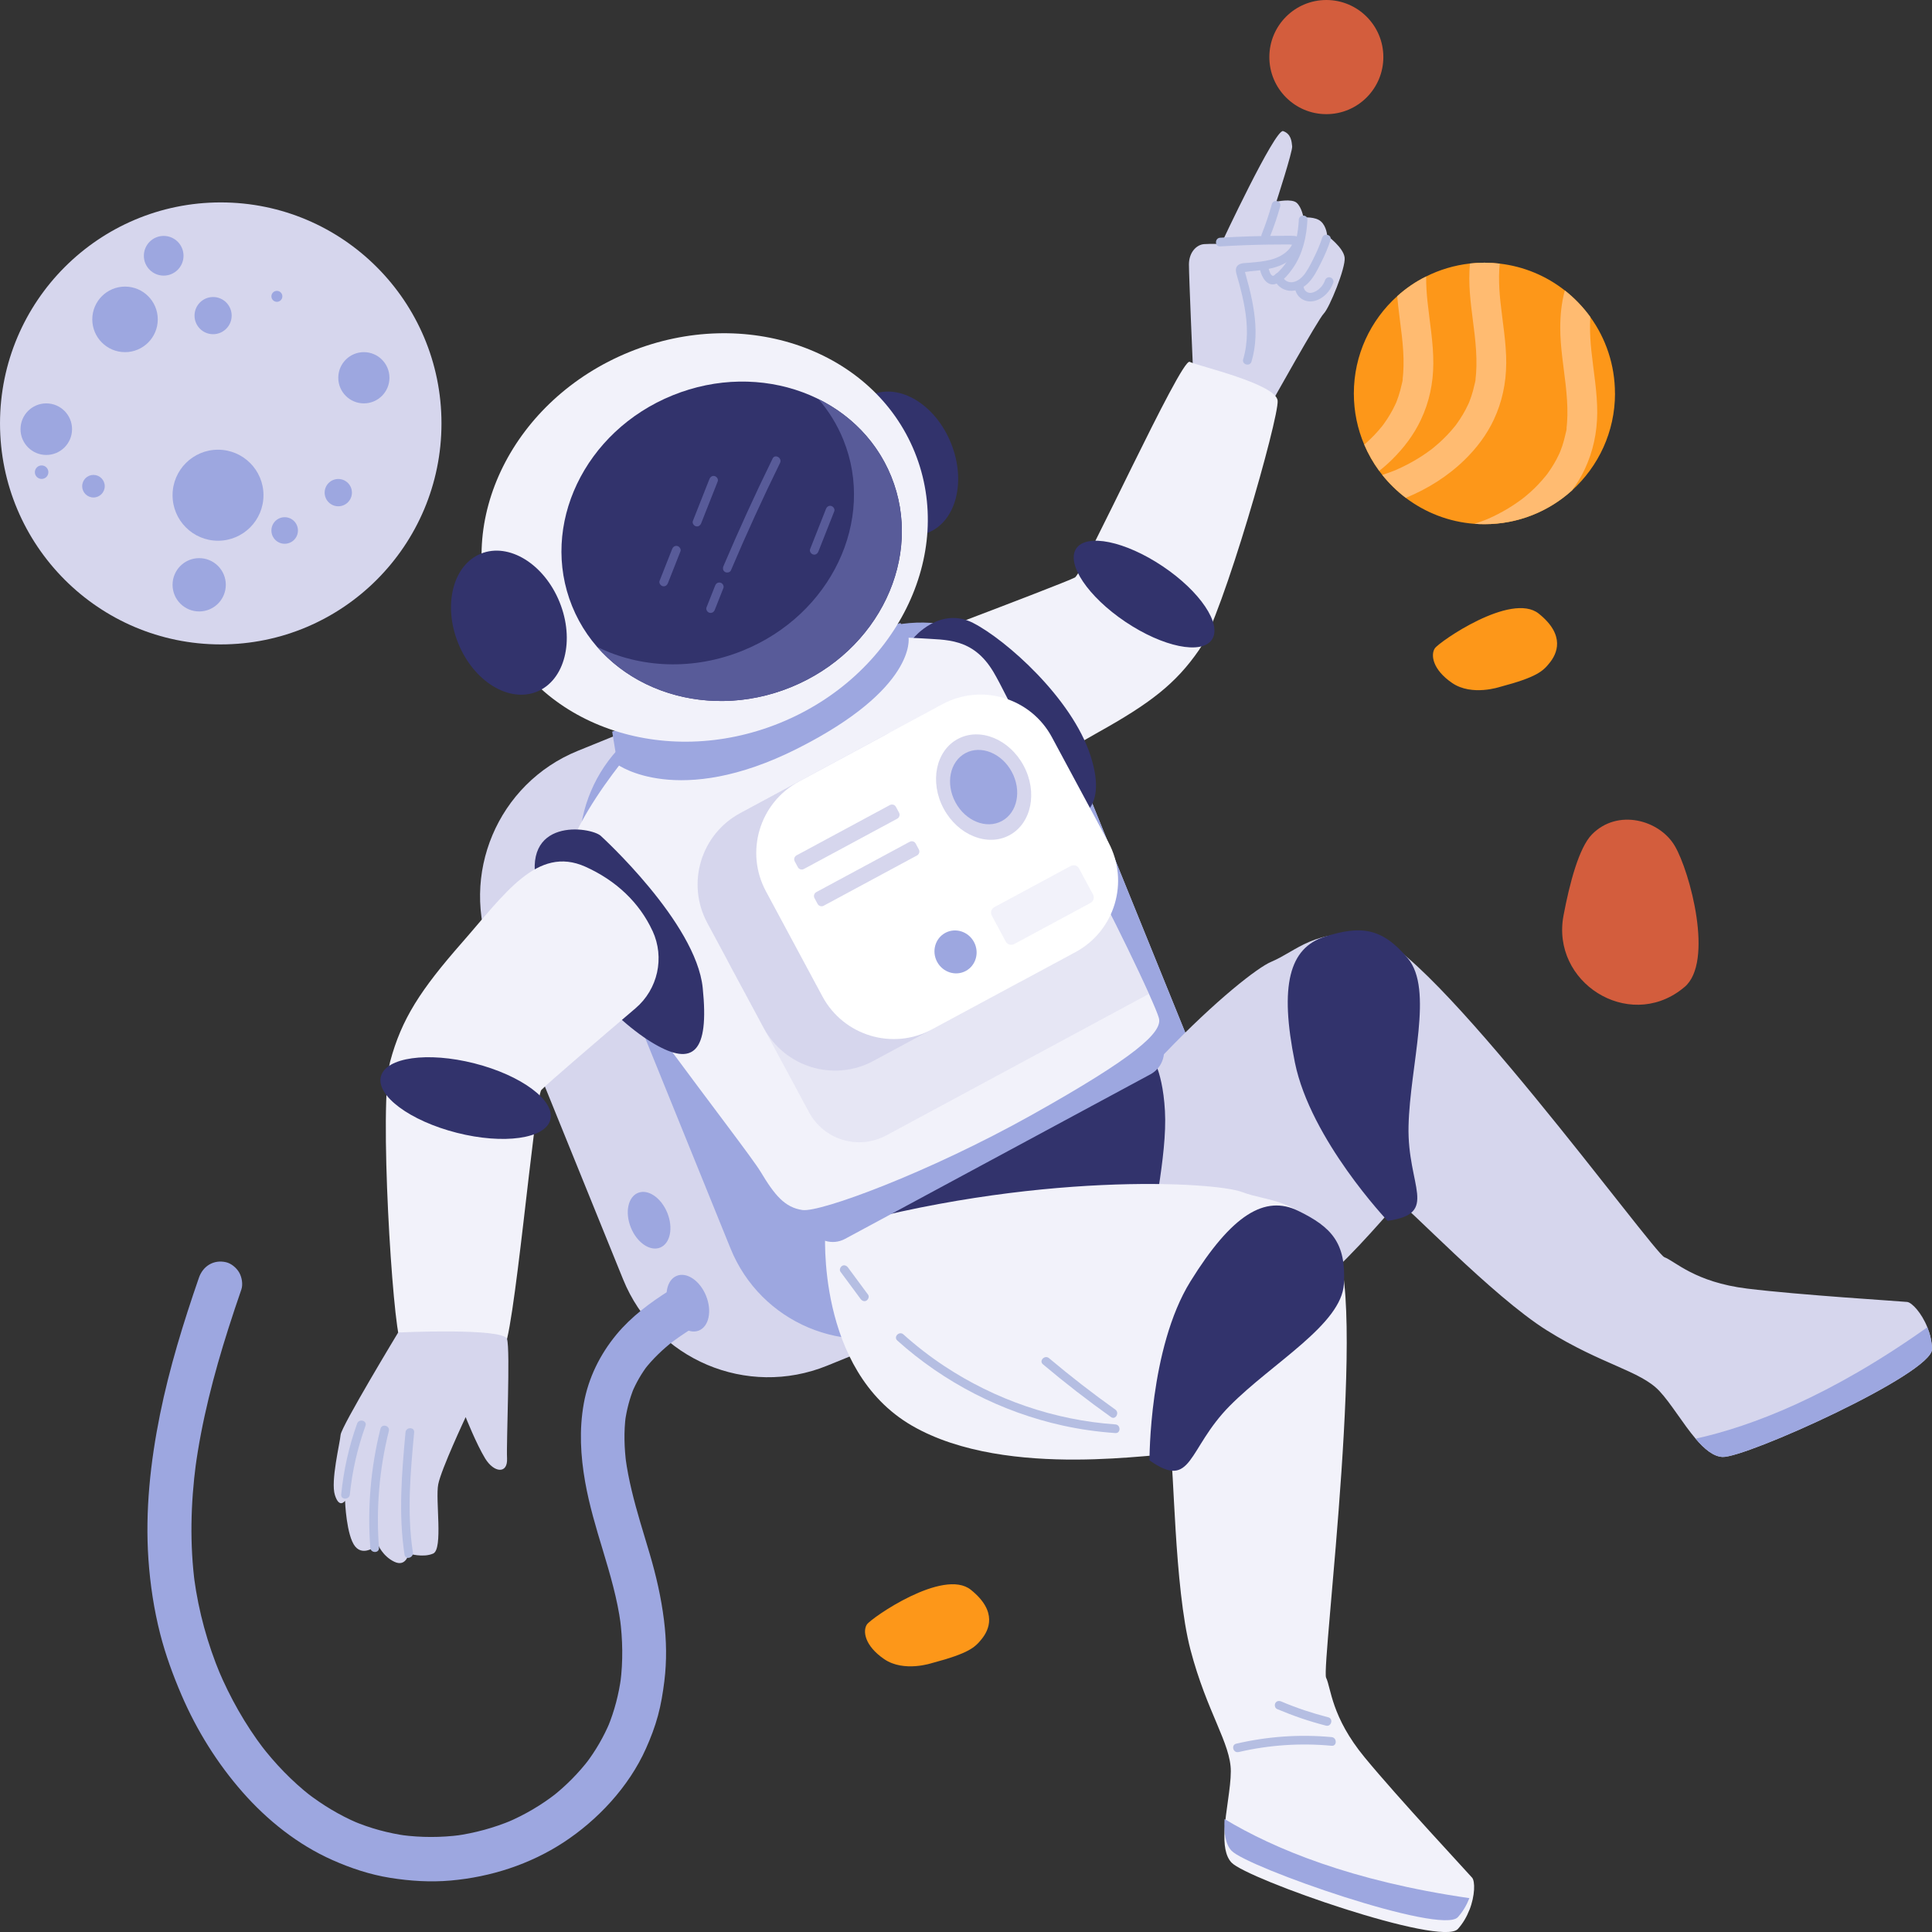
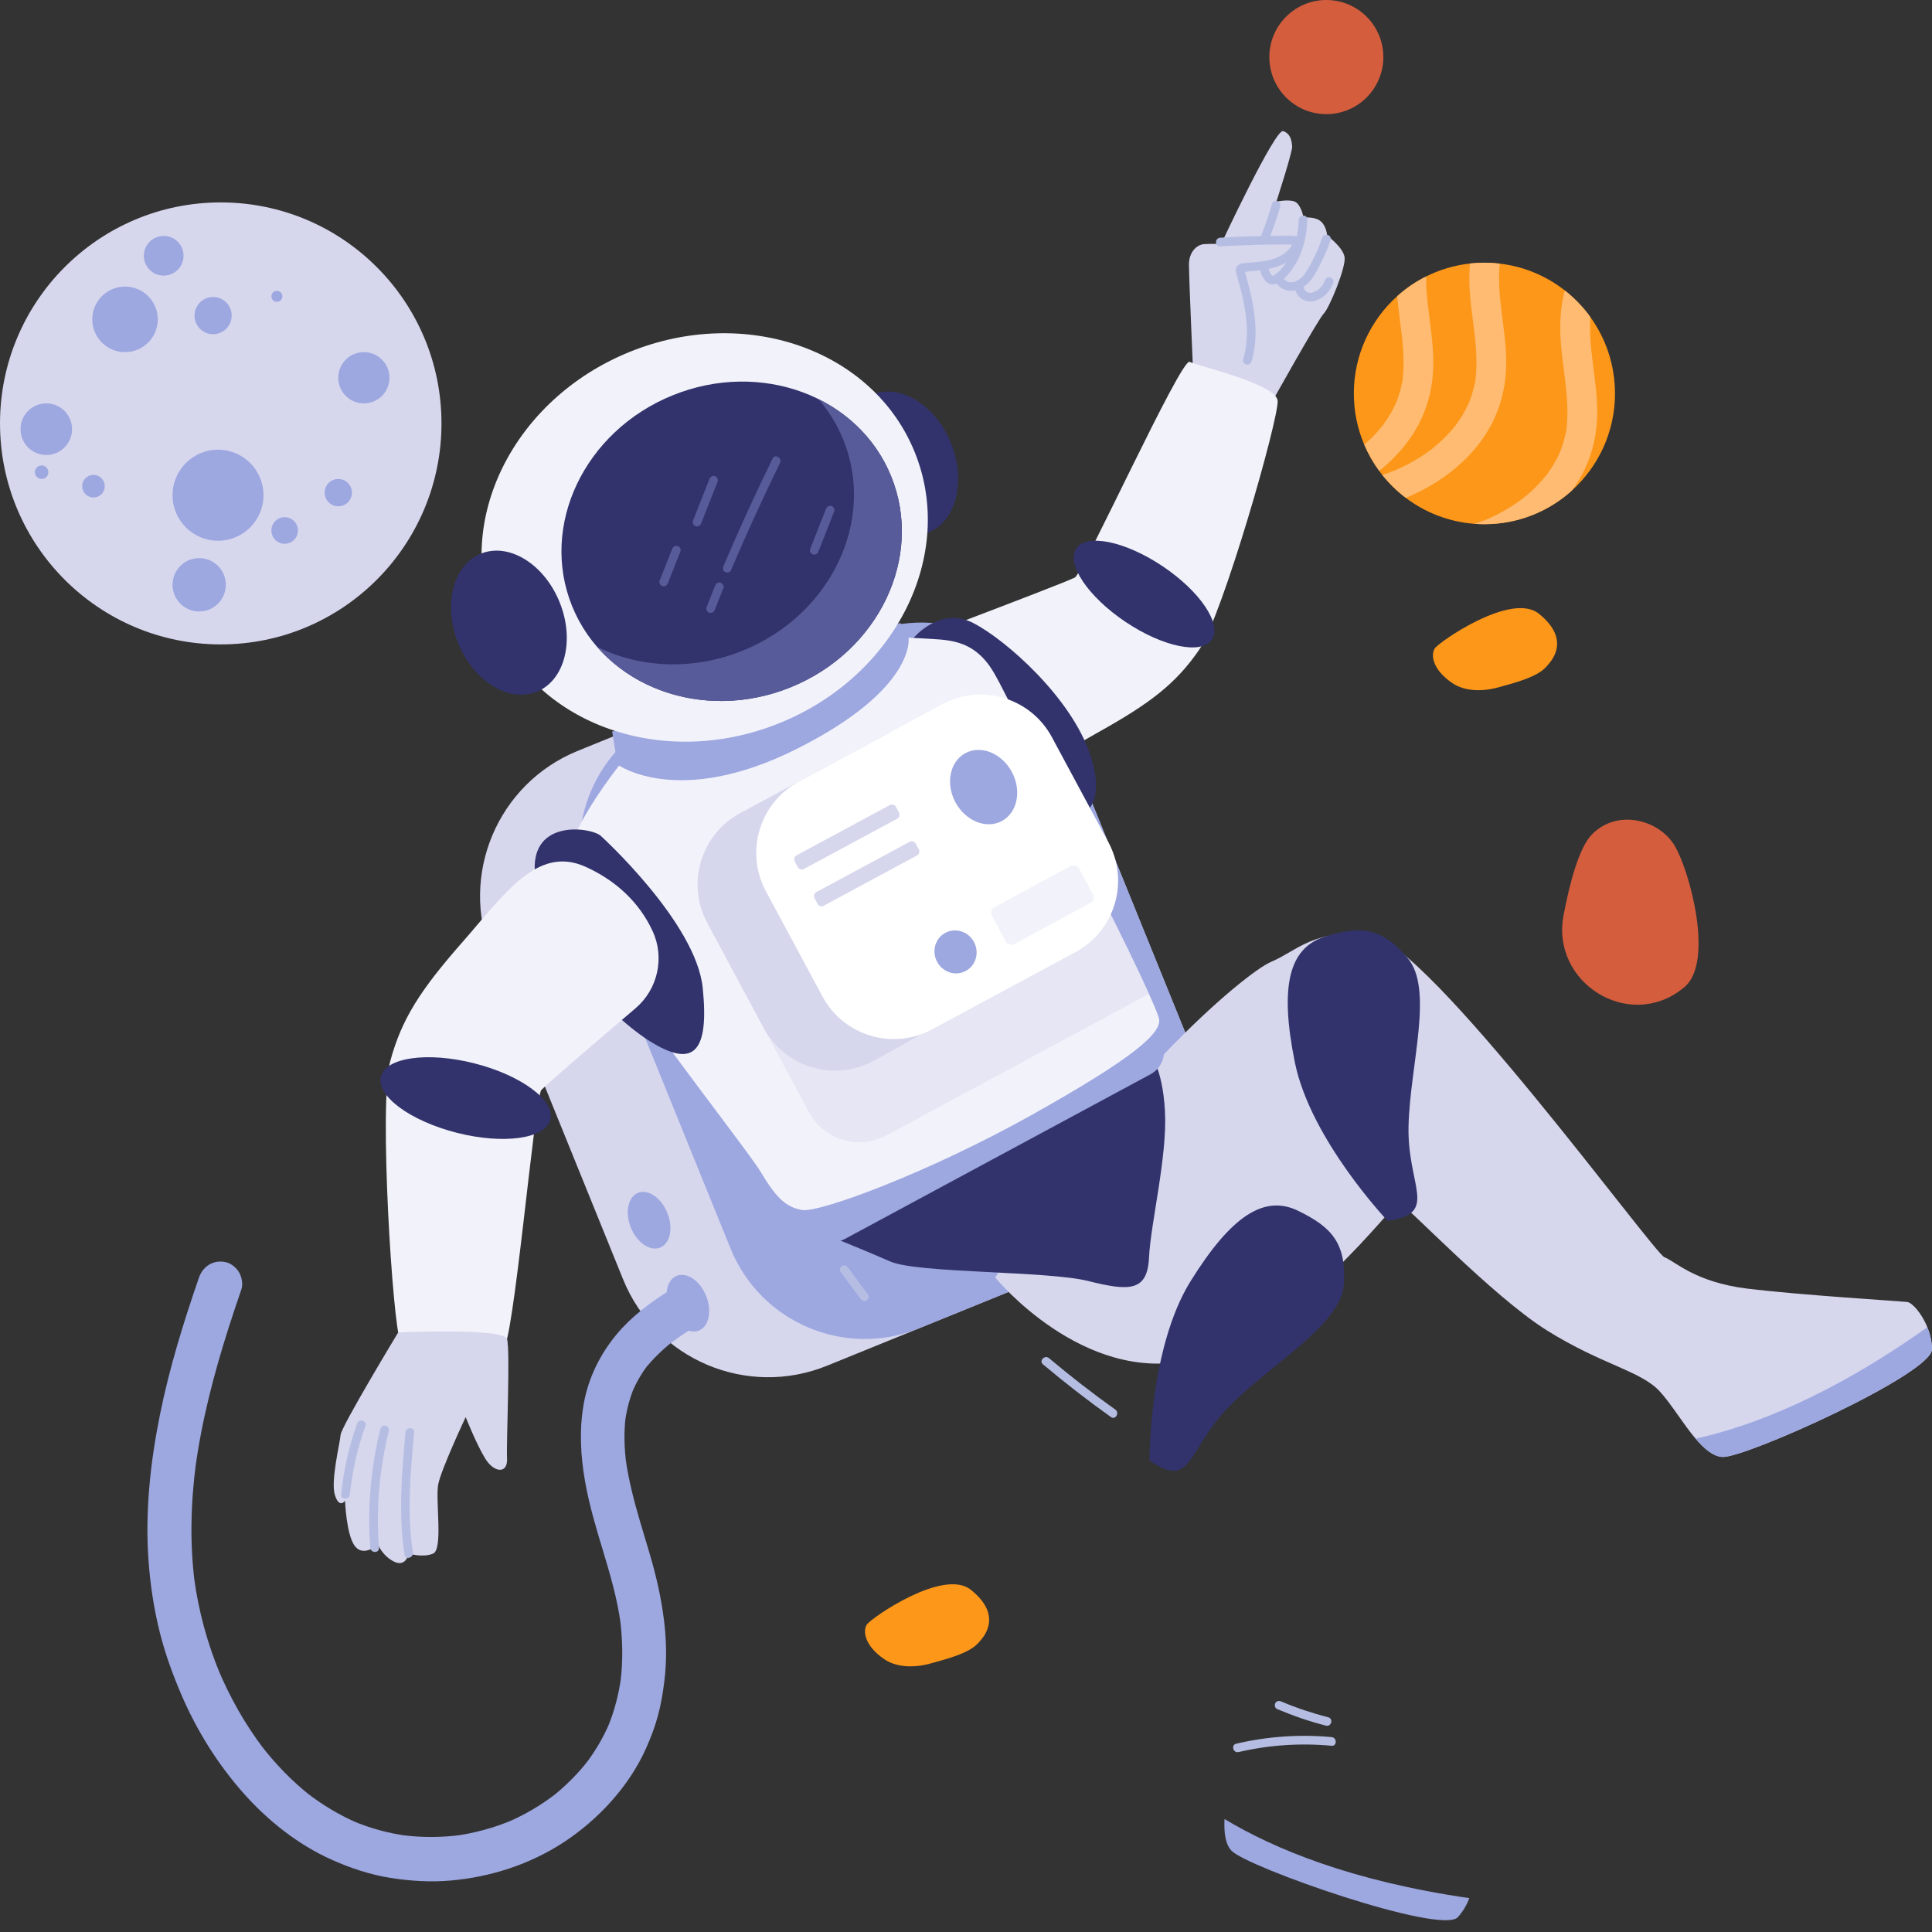
<svg xmlns="http://www.w3.org/2000/svg" width="202" height="202" viewBox="0 0 202 202" fill="none">
  <rect x="0" y="0" width="202" height="202" fill="#333333" stroke="none" />
  <g clip-path="url(#clip0_4864_16656)">
    <path d="M23.08 67.376C35.826 67.376 46.159 57.031 46.159 44.27C46.159 31.508 35.826 21.163 23.08 21.163C10.334 21.163 0.001 31.508 0.001 44.27C0.001 57.031 10.334 67.376 23.08 67.376Z" fill="#D6D6ED" />
    <path d="M17.115 28.818C18.26 28.818 19.188 27.888 19.188 26.742C19.188 25.595 18.26 24.666 17.115 24.666C15.969 24.666 15.041 25.595 15.041 26.742C15.041 27.888 15.969 28.818 17.115 28.818Z" fill="#9DA7E0" />
    <path d="M13.072 36.819C14.963 36.819 16.495 35.284 16.495 33.392C16.495 31.499 14.963 29.965 13.072 29.965C11.182 29.965 9.649 31.499 9.649 33.392C9.649 35.284 11.182 36.819 13.072 36.819Z" fill="#9DA7E0" />
    <path d="M22.28 34.942C23.352 34.942 24.221 34.072 24.221 32.998C24.221 31.925 23.352 31.055 22.28 31.055C21.208 31.055 20.339 31.925 20.339 32.998C20.339 34.072 21.208 34.942 22.28 34.942Z" fill="#9DA7E0" />
    <path d="M28.95 31.558C29.266 31.558 29.523 31.301 29.523 30.984C29.523 30.667 29.266 30.411 28.95 30.411C28.634 30.411 28.377 30.667 28.377 30.984C28.377 31.301 28.634 31.558 28.95 31.558Z" fill="#9DA7E0" />
    <path d="M4.839 47.568C6.327 47.568 7.533 46.361 7.533 44.871C7.533 43.382 6.327 42.175 4.839 42.175C3.352 42.175 2.146 43.382 2.146 44.871C2.146 46.361 3.352 47.568 4.839 47.568Z" fill="#9DA7E0" />
    <path d="M9.772 52.014C10.423 52.014 10.951 51.486 10.951 50.834C10.951 50.182 10.423 49.654 9.772 49.654C9.121 49.654 8.593 50.182 8.593 50.834C8.593 51.486 9.121 52.014 9.772 52.014Z" fill="#9DA7E0" />
    <path d="M4.352 50.075C4.742 50.075 5.058 49.759 5.058 49.369C5.058 48.979 4.742 48.663 4.352 48.663C3.962 48.663 3.646 48.979 3.646 49.369C3.646 49.759 3.962 50.075 4.352 50.075Z" fill="#9DA7E0" />
    <path d="M20.826 63.93C22.363 63.93 23.609 62.682 23.609 61.143C23.609 59.604 22.363 58.356 20.826 58.356C19.288 58.356 18.042 59.604 18.042 61.143C18.042 62.682 19.288 63.93 20.826 63.93Z" fill="#9DA7E0" />
    <path d="M29.764 56.854C30.53 56.854 31.152 56.232 31.152 55.465C31.152 54.698 30.53 54.076 29.764 54.076C28.998 54.076 28.377 54.698 28.377 55.465C28.377 56.232 28.998 56.854 29.764 56.854Z" fill="#9DA7E0" />
    <path d="M35.37 52.934C36.157 52.934 36.795 52.295 36.795 51.507C36.795 50.719 36.157 50.081 35.37 50.081C34.582 50.081 33.944 50.719 33.944 51.507C33.944 52.295 34.582 52.934 35.37 52.934Z" fill="#9DA7E0" />
    <path d="M38.044 42.175C39.521 42.175 40.719 40.976 40.719 39.497C40.719 38.018 39.521 36.819 38.044 36.819C36.567 36.819 35.369 38.018 35.369 39.497C35.369 40.976 36.567 42.175 38.044 42.175Z" fill="#9DA7E0" />
    <path d="M22.795 56.536C25.42 56.536 27.548 54.406 27.548 51.777C27.548 49.149 25.42 47.019 22.795 47.019C20.17 47.019 18.042 49.149 18.042 51.777C18.042 54.406 20.17 56.536 22.795 56.536Z" fill="#9DA7E0" />
    <path d="M89.505 66.677L60.41 78.505C52.031 81.912 47.997 91.474 51.399 99.863L65.149 133.766C68.552 142.156 78.103 146.195 86.482 142.788L115.576 130.96C123.956 127.554 127.99 117.991 124.588 109.602L110.838 75.699C107.435 67.31 97.884 63.27 89.505 66.677Z" fill="#D6D6ED" />
    <path d="M90.658 66.209L70.029 74.595C62.284 77.744 58.555 86.582 61.7 94.336L76.383 130.54C79.528 138.294 88.356 142.027 96.1 138.879L116.729 130.492C124.474 127.344 128.203 118.505 125.058 110.751L110.375 74.547C107.23 66.794 98.402 63.06 90.658 66.209Z" fill="#9DA7E0" />
    <path d="M124.73 38.549C124.73 38.549 124.309 28.894 124.309 27.652C124.309 26.41 125.076 25.585 125.899 25.524C126.723 25.467 127.67 25.524 127.67 25.524C127.67 25.524 133.332 13.414 134.16 13.708C134.989 14.002 135.046 14.769 135.102 15.3C135.159 15.831 133.45 21.087 133.45 21.087C133.45 21.087 135.041 20.732 135.576 21.206C136.106 21.68 136.286 22.742 136.286 22.742C136.286 22.742 137.526 22.623 138.113 23.154C138.705 23.685 138.762 24.633 138.762 24.633C138.762 24.633 140.471 25.875 140.589 26.936C140.708 27.998 138.999 32.193 138.407 32.785C137.815 33.378 132.915 42.161 132.915 42.161C132.915 42.161 128.271 40.459 124.725 38.544L124.73 38.549Z" fill="#D6D6ED" />
    <path d="M127.561 25.761C129.28 25.661 130.998 25.595 132.717 25.571C133.133 25.567 133.55 25.562 133.971 25.562C134.17 25.562 134.364 25.562 134.563 25.562C134.662 25.562 134.762 25.562 134.856 25.562C134.951 25.562 135.283 25.638 135.183 25.495C135.093 25.367 135.15 25.477 135.098 25.557C135.06 25.614 135.032 25.68 134.999 25.742C134.913 25.884 134.814 26.012 134.7 26.135C134.468 26.382 134.198 26.576 133.905 26.742C133.266 27.098 132.542 27.254 131.822 27.349C131.42 27.401 131.012 27.434 130.61 27.472C130.269 27.505 129.791 27.477 129.497 27.685C129.218 27.88 129.176 28.192 129.247 28.505C129.341 28.913 129.474 29.316 129.583 29.719C129.791 30.515 129.985 31.311 130.127 32.122C130.449 33.928 130.506 35.79 129.98 37.563C129.815 38.122 130.686 38.359 130.851 37.805C131.353 36.122 131.363 34.373 131.121 32.648C130.998 31.766 130.814 30.894 130.596 30.027C130.492 29.619 130.383 29.211 130.269 28.804C130.236 28.69 130.208 28.581 130.174 28.467L130.156 28.401C130.137 28.207 130.084 28.221 130.004 28.444C130.013 28.467 130.601 28.377 130.686 28.368C132.272 28.216 133.957 28.06 135.183 26.927C135.609 26.533 136.215 25.799 136.016 25.168C135.917 24.851 135.638 24.69 135.32 24.666C134.856 24.628 134.374 24.657 133.905 24.657C131.794 24.661 129.677 24.728 127.571 24.855C126.993 24.889 126.988 25.794 127.571 25.761H127.561Z" fill="#B5BEE2" />
    <path d="M132.982 21.339C132.679 22.419 132.319 23.481 131.903 24.524C131.813 24.751 132.002 25.021 132.22 25.078C132.476 25.149 132.684 24.988 132.774 24.761C133.191 23.718 133.551 22.656 133.854 21.576C134.01 21.016 133.143 20.775 132.982 21.334V21.339Z" fill="#B5BEE2" />
    <path d="M135.799 22.969C135.732 24.334 135.467 25.713 134.8 26.927C134.506 27.462 134.146 27.956 133.706 28.382C133.588 28.5 133.204 28.908 133.034 28.828C132.792 28.709 132.665 28.188 132.612 27.956C132.489 27.387 131.618 27.628 131.741 28.197C131.917 28.994 132.494 30.027 133.45 29.662C134.179 29.382 134.771 28.619 135.202 27.998C136.215 26.529 136.613 24.737 136.698 22.979C136.726 22.396 135.822 22.4 135.794 22.979L135.799 22.969Z" fill="#B5BEE2" />
    <path d="M133.233 29.079C133.384 29.804 134.056 30.311 134.771 30.396C135.543 30.486 136.296 30.093 136.821 29.548C137.375 28.97 137.735 28.226 138.095 27.519C138.488 26.737 138.847 25.936 139.112 25.097C139.288 24.543 138.417 24.306 138.241 24.856C138.033 25.515 137.763 26.15 137.46 26.77C137.157 27.391 136.869 27.984 136.49 28.534C136.177 28.984 135.718 29.42 135.155 29.501C134.691 29.567 134.208 29.32 134.104 28.842C133.985 28.273 133.114 28.515 133.233 29.084V29.079Z" fill="#B5BEE2" />
    <path d="M135.386 29.785C135.344 30.278 135.547 30.799 135.926 31.122C136.352 31.487 136.916 31.6 137.46 31.458C138.378 31.216 139.098 30.439 139.401 29.558C139.481 29.325 139.311 29.065 139.084 29.003C138.838 28.937 138.606 29.088 138.53 29.32C138.483 29.458 138.44 29.553 138.345 29.709C138.303 29.776 138.26 29.842 138.213 29.908C138.189 29.942 138.222 29.899 138.18 29.946C138.146 29.979 138.118 30.017 138.085 30.05C137.881 30.264 137.668 30.43 137.379 30.539C137.209 30.605 137.072 30.634 136.901 30.619C136.868 30.619 136.868 30.619 136.901 30.619L136.854 30.61C136.807 30.596 136.759 30.586 136.712 30.567C136.764 30.586 136.674 30.548 136.665 30.539C136.627 30.52 136.594 30.496 136.56 30.472C136.603 30.501 136.527 30.444 136.518 30.434C136.489 30.406 136.456 30.378 136.433 30.344C136.461 30.382 136.409 30.302 136.404 30.297C136.381 30.264 136.362 30.226 136.347 30.188C136.371 30.235 136.324 30.107 136.324 30.112C136.324 30.103 136.295 29.989 136.3 30.027C136.3 30.055 136.295 29.942 136.295 29.937C136.295 29.889 136.295 29.837 136.3 29.79C136.324 29.548 136.078 29.34 135.85 29.34C135.59 29.34 135.42 29.548 135.401 29.79L135.386 29.785Z" fill="#B5BEE2" />
    <path d="M96.955 71.367C96.695 68.509 98.375 65.826 101.055 64.807C105.23 63.219 111.801 60.703 112.388 60.38C113.259 59.901 123.49 37.392 124.385 37.833C125.279 38.274 133.422 40.132 133.583 41.895C133.744 43.658 127.822 64.39 125.374 67.945C122.927 71.5 120.228 73.552 114.822 76.567C109.415 79.576 104.766 83.051 101.041 79.486C98.659 77.206 97.23 74.391 96.955 71.367Z" fill="#F2F2FA" />
    <path d="M126.714 66.873C127.788 65.269 125.483 61.836 121.565 59.207C117.647 56.578 113.599 55.748 112.525 57.353C111.451 58.957 113.756 62.39 117.674 65.019C121.593 67.648 125.64 68.478 126.714 66.873Z" fill="#32336C" />
    <path d="M95.564 66.651C95.564 66.651 98.3 63.366 101.747 65.134C105.193 66.902 112.081 73.002 114.022 79.017C115.963 85.032 112.522 86.094 110.225 85.738C107.929 85.382 90.442 72.149 95.564 66.651Z" fill="#32336C" />
    <path d="M201.513 138.771C201.792 139.463 201.987 140.245 202.001 141.056C202.053 143.62 182.463 152.464 180.087 152.332C179.126 152.279 178.188 151.488 177.284 150.421C175.954 148.857 174.685 146.701 173.497 145.435C171.499 143.312 167.47 142.681 161.742 139.103C156.014 135.524 146.886 125.822 146.28 125.746C145.674 125.67 135.879 139.449 124.579 142.155C113.279 144.857 104.057 133.576 104.057 133.576C115.575 113.992 130.127 101.73 132.897 100.568C135.666 99.403 137.337 97.075 143.302 97.767C149.263 98.459 172.91 131.036 174.022 131.448C175.135 131.86 177.199 134.055 182.667 134.728C188.13 135.401 198.692 136.046 199.406 136.126C199.899 136.183 200.912 137.269 201.513 138.771Z" fill="#D6D6ED" />
    <path d="M145.083 127.647C145.083 127.647 137.025 119.158 135.387 111.086C133.749 103.014 134.814 99.109 138.507 97.938C142.2 96.767 144.439 96.924 147.185 100.185C149.93 103.446 147.417 111.385 147.27 117.731C147.118 124.073 150.532 126.865 145.078 127.647H145.083Z" fill="#32336C" />
    <path d="M201.513 138.771C201.793 139.463 201.987 140.245 202.001 141.056C202.053 143.62 182.463 152.464 180.087 152.332C179.126 152.28 178.188 151.488 177.284 150.422C183.136 149.128 191.345 145.995 201.513 138.771Z" fill="#9DA7E0" />
    <path d="M86.29 129.069C86.29 129.069 90.267 130.661 93.093 131.899C95.919 133.136 109.52 132.87 113.762 133.932C118.004 134.994 119.969 135.084 120.134 131.5C120.3 127.917 122.066 120.893 121.801 116.158C121.536 111.423 120.134 110.058 120.134 110.058L86.295 129.069H86.29Z" fill="#32336C" />
-     <path d="M153.632 199.692C153.362 200.389 152.97 201.085 152.425 201.687C150.711 203.583 130.402 196.478 128.764 194.744C128.101 194.042 127.959 192.824 128.03 191.426C128.134 189.373 128.688 186.937 128.688 185.198C128.688 182.278 126.189 179.045 124.47 172.49C122.752 165.94 122.752 152.607 122.363 152.133C121.975 151.659 105.42 154.896 95.346 149.057C85.272 143.217 86.29 128.671 86.29 128.671C108.076 122.414 127.055 123.566 129.862 124.633C132.674 125.694 135.486 125.164 139.349 129.78C143.213 134.397 138.119 174.344 138.649 175.41C139.174 176.476 139.174 179.496 142.692 183.757C146.204 188.018 153.448 195.772 153.916 196.322C154.238 196.701 154.229 198.189 153.637 199.697L153.632 199.692Z" fill="#F2F2FA" />
    <path d="M120.186 152.683C120.186 152.683 120.134 140.966 124.465 133.98C128.797 126.998 132.248 124.898 135.737 126.6C139.226 128.301 140.751 129.955 140.514 134.217C140.282 138.478 133.015 142.502 128.565 147C124.115 151.498 124.688 155.877 120.186 152.683Z" fill="#32336C" />
    <path d="M129.495 183.188C132.686 182.443 135.971 182.225 139.228 182.529C139.806 182.581 139.801 181.68 139.228 181.623C135.891 181.311 132.52 181.552 129.254 182.311C128.69 182.443 128.927 183.316 129.495 183.183V183.188Z" fill="#B5BEE2" />
    <path d="M133.503 178.68C135.17 179.386 136.879 179.974 138.635 180.424C139.199 180.567 139.44 179.699 138.877 179.552C137.201 179.121 135.553 178.576 133.963 177.898C133.74 177.803 133.48 177.832 133.347 178.059C133.238 178.249 133.286 178.581 133.508 178.675L133.503 178.68Z" fill="#B5BEE2" />
    <path d="M87.881 132.974L89.984 135.818C90.126 136.008 90.382 136.122 90.599 135.979C90.789 135.861 90.912 135.562 90.76 135.363L88.658 132.519C88.516 132.33 88.26 132.216 88.042 132.358C87.853 132.477 87.73 132.775 87.881 132.974Z" fill="#B5BEE2" />
-     <path d="M93.818 140.16C98.704 144.549 104.716 147.644 111.131 149.052C112.939 149.45 114.776 149.706 116.617 149.834C117.195 149.872 117.195 148.971 116.617 148.928C110.25 148.488 104.039 146.341 98.718 142.819C97.217 141.824 95.797 140.724 94.457 139.52C94.026 139.131 93.387 139.771 93.818 140.16Z" fill="#B5BEE2" />
    <path d="M116.617 147.383C114.236 145.687 111.921 143.89 109.682 142.004C109.242 141.629 108.598 142.269 109.043 142.644C111.339 144.577 113.715 146.421 116.158 148.161C116.631 148.497 117.081 147.715 116.613 147.379L116.617 147.383Z" fill="#B5BEE2" />
    <path d="M153.633 198.455C153.363 199.151 152.971 199.848 152.426 200.45C150.712 202.346 130.403 195.241 128.765 193.506C128.102 192.805 127.96 191.587 128.031 190.188C133.172 193.288 141.291 196.677 153.629 198.459L153.633 198.455Z" fill="#9DA7E0" />
    <path d="M88.352 129.532L120.288 112.322C121.6 111.615 122.091 109.977 121.385 108.663L119.503 105.161C118.796 103.847 117.16 103.356 115.848 104.063L83.912 121.272C82.599 121.979 82.108 123.618 82.814 124.931L84.697 128.433C85.403 129.747 87.039 130.239 88.352 129.532Z" fill="#9DA7E0" />
    <path d="M79.515 122.495C80.992 124.964 82.053 126.249 83.904 126.514C85.75 126.78 97.022 122.637 107.858 116.58C118.69 110.518 121.592 107.915 121.166 106.437C121.043 105.996 120.655 105.081 120.129 103.915C118.884 101.137 116.839 96.971 115.636 94.635C114.495 92.416 110.566 83.837 107.446 77.334C105.908 74.13 104.568 71.428 103.858 70.239C101.704 66.646 98.882 66.93 96.335 66.741C93.788 66.556 87.686 66.698 87.686 66.698L67.045 77.23C67.045 77.23 57.094 88.24 59.177 93.497C61.265 98.758 78.033 120.016 79.51 122.49L79.515 122.495Z" fill="#F2F2FA" />
    <path opacity="0.44" d="M76.308 100.896L84.584 116.286C86.146 119.191 89.763 120.277 92.665 118.713L120.132 103.91C118.887 101.133 116.842 96.966 115.64 94.63C114.499 92.412 110.569 83.833 107.45 77.33L78.737 92.8C75.835 94.364 74.751 97.986 76.313 100.891L76.308 100.896Z" fill="#D6D6ED" />
-     <path d="M91.32 110.925L106.315 102.845C110.431 100.627 111.972 95.487 109.757 91.366L103.852 80.381C101.636 76.259 96.503 74.716 92.386 76.935L77.392 85.015C73.275 87.233 71.734 92.372 73.95 96.494L79.855 107.479C82.071 111.6 87.204 113.143 91.32 110.925Z" fill="#D6D6ED" />
+     <path d="M91.32 110.925C110.431 100.627 111.972 95.487 109.757 91.366L103.852 80.381C101.636 76.259 96.503 74.716 92.386 76.935L77.392 85.015C73.275 87.233 71.734 92.372 73.95 96.494L79.855 107.479C82.071 111.6 87.204 113.143 91.32 110.925Z" fill="#D6D6ED" />
    <path d="M97.454 107.626L112.449 99.546C116.565 97.327 118.106 92.188 115.891 88.067L109.985 77.082C107.77 72.96 102.637 71.417 98.52 73.635L83.525 81.716C79.409 83.934 77.868 89.073 80.084 93.195L85.989 104.18C88.204 108.301 93.338 109.844 97.454 107.626Z" fill="white" />
-     <path d="M105.546 87.324C107.853 86.081 108.513 82.821 107.02 80.044C105.526 77.266 102.446 76.022 100.139 77.265C97.832 78.508 97.172 81.768 98.665 84.545C100.159 87.323 103.239 88.567 105.546 87.324Z" fill="#D6D6ED" />
    <path d="M104.75 85.842C106.377 84.965 106.843 82.666 105.79 80.707C104.737 78.747 102.563 77.87 100.936 78.747C99.308 79.624 98.842 81.924 99.895 83.883C100.949 85.842 103.122 86.719 104.75 85.842Z" fill="#9DA7E0" />
    <path d="M84.048 90.859L93.811 85.599C94.037 85.477 94.121 85.195 94 84.969L93.672 84.36C93.551 84.134 93.269 84.05 93.044 84.171L83.281 89.432C83.055 89.554 82.971 89.835 83.092 90.061L83.42 90.671C83.541 90.897 83.823 90.981 84.048 90.859Z" fill="#D6D6ED" />
    <path d="M86.117 94.701L95.88 89.44C96.105 89.318 96.19 89.037 96.068 88.811L95.741 88.201C95.619 87.975 95.338 87.891 95.112 88.013L85.349 93.273C85.124 93.395 85.039 93.677 85.16 93.903L85.488 94.512C85.61 94.738 85.891 94.822 86.117 94.701Z" fill="#D6D6ED" />
    <path d="M106.032 98.71L114.023 94.403C114.336 94.235 114.453 93.844 114.285 93.53L112.82 90.805C112.651 90.491 112.261 90.374 111.948 90.543L103.956 94.849C103.643 95.018 103.526 95.409 103.694 95.722L105.159 98.448C105.328 98.761 105.718 98.878 106.032 98.71Z" fill="#F2F2FA" />
    <path d="M100.977 101.518C102.041 100.944 102.424 99.588 101.833 98.489C101.242 97.389 99.9 96.963 98.836 97.536C97.772 98.109 97.389 99.465 97.98 100.565C98.572 101.664 99.913 102.091 100.977 101.518Z" fill="#9DA7E0" />
    <path d="M97.053 55.687C99.979 54.497 101.041 50.303 99.425 46.318C97.809 42.333 94.126 40.067 91.2 41.257C88.274 42.446 87.212 46.641 88.828 50.626C90.444 54.611 94.126 56.877 97.053 55.687Z" fill="#32336C" />
    <path d="M94.144 65.134L94.996 66.684C94.996 66.684 95.849 71.978 83.369 78.268C70.89 84.558 64.57 79.941 64.57 79.941L64.007 76.495L94.149 65.129L94.144 65.134Z" fill="#9DA7E0" />
    <path d="M81.545 75.588C93.672 70.658 99.981 57.98 95.637 47.27C91.292 36.559 77.939 31.873 65.812 36.802C53.685 41.732 47.376 54.41 51.72 65.12C56.065 75.831 69.418 80.517 81.545 75.588Z" fill="#F2F2FA" />
    <path d="M82.686 71.851C91.899 68.106 96.597 58.239 93.18 49.813C89.762 41.387 79.524 37.593 70.311 41.339C61.098 45.084 56.4 54.951 59.817 63.376C63.235 71.802 73.473 75.596 82.686 71.851Z" fill="#32336C" />
    <path d="M62.43 67.627C67.064 72.964 75.212 74.889 82.687 71.85C91.9 68.106 96.596 58.238 93.178 49.81C91.701 46.17 88.95 43.393 85.561 41.72C86.64 42.957 87.525 44.383 88.174 45.976C91.592 54.403 86.896 64.272 77.683 68.016C72.452 70.144 66.889 69.841 62.43 67.632V67.627Z" fill="#585B99" />
    <path d="M56.133 72.319C59.059 71.129 60.121 66.934 58.505 62.949C56.889 58.964 53.206 56.698 50.28 57.888C47.354 59.078 46.292 63.273 47.908 67.257C49.524 71.242 53.206 73.508 56.133 72.319Z" fill="#32336C" />
    <path d="M80.779 47.948C78.966 51.649 77.257 55.394 75.643 59.186C75.548 59.413 75.576 59.669 75.804 59.802C75.993 59.916 76.324 59.863 76.419 59.641C78.029 55.849 79.743 52.1 81.556 48.403C81.811 47.881 81.03 47.426 80.775 47.948H80.779Z" fill="#585B99" />
    <path d="M74.767 61.238L73.867 63.513C73.782 63.731 73.962 64.02 74.184 64.068C74.445 64.129 74.649 63.987 74.739 63.75L75.638 61.475C75.723 61.257 75.543 60.968 75.321 60.92C75.061 60.859 74.857 61.001 74.767 61.238Z" fill="#585B99" />
    <path d="M74.17 50.095L72.442 54.47C72.352 54.697 72.541 54.967 72.759 55.024C73.015 55.095 73.223 54.934 73.313 54.707L75.041 50.332C75.131 50.104 74.942 49.834 74.724 49.777C74.468 49.706 74.26 49.867 74.17 50.095Z" fill="#585B99" />
    <path d="M70.274 57.408L68.962 60.731C68.872 60.958 69.062 61.228 69.28 61.285C69.535 61.356 69.744 61.195 69.834 60.968L71.145 57.645C71.235 57.417 71.046 57.147 70.828 57.09C70.572 57.019 70.364 57.181 70.274 57.408Z" fill="#585B99" />
    <path d="M86.357 53.218L84.7 57.417C84.61 57.645 84.799 57.915 85.017 57.972C85.273 58.043 85.481 57.882 85.571 57.654L87.228 53.455C87.318 53.228 87.129 52.957 86.911 52.901C86.655 52.829 86.447 52.991 86.357 53.218Z" fill="#585B99" />
    <path d="M62.838 87.416C62.838 87.416 72.766 96.44 73.471 103.275C74.177 110.11 72.439 111.48 68.434 109.157C64.424 106.835 58.199 100.555 56.229 92.962C54.26 85.368 61.811 86.425 62.843 87.416H62.838Z" fill="#32336C" />
    <path d="M68.23 97.336C69.517 100.128 68.784 103.432 66.445 105.422C62.804 108.522 57.081 113.418 56.603 113.959C55.897 114.755 53.644 141.132 52.583 141.009C51.523 140.885 42.646 141.938 41.851 140.217C41.056 138.496 39.598 115.461 40.791 110.996C41.984 106.531 43.972 103.488 48.342 98.512C52.716 93.53 56.158 88.359 61.195 90.615C64.414 92.056 66.866 94.383 68.225 97.336H68.23Z" fill="#F2F2FA" />
    <path d="M57.544 117.061C58.052 115.056 54.497 112.423 49.603 111.18C44.709 109.936 40.33 110.553 39.822 112.558C39.314 114.562 42.869 117.195 47.763 118.439C52.657 119.682 57.036 119.065 57.544 117.061Z" fill="#32336C" />
    <path d="M41.634 139.317C41.634 139.317 52.66 138.805 53.015 140.004C53.365 141.203 52.929 150.82 53.015 152.479C53.1 154.138 51.646 154.005 50.719 152.479C49.791 150.953 48.688 148.166 48.688 148.166C48.688 148.166 46.131 153.602 45.819 155.195C45.506 156.787 46.349 161.968 45.288 162.433C44.228 162.897 42.737 162.433 42.737 162.433C42.737 162.433 42.462 163.883 41.222 163.286C39.986 162.688 39.522 161.494 39.522 161.494C39.522 161.494 38.064 162.821 37.136 161.693C36.209 160.565 36.076 156.915 36.076 156.915C36.076 156.915 35.479 157.778 35.016 156.318C34.551 154.858 35.546 150.882 35.612 150.019C35.678 149.156 41.634 139.312 41.634 139.312V139.317Z" fill="#D6D6ED" />
    <path d="M37.341 148.834C36.479 151.232 35.925 153.721 35.674 156.257C35.618 156.835 36.522 156.83 36.579 156.257C36.825 153.806 37.379 151.394 38.212 149.076C38.411 148.526 37.54 148.294 37.341 148.834Z" fill="#B5BEE2" />
    <path d="M39.779 149.379C38.761 153.441 38.401 157.655 38.718 161.831C38.761 162.409 39.665 162.414 39.623 161.831C39.31 157.731 39.656 153.607 40.655 149.621C40.797 149.057 39.926 148.815 39.783 149.379H39.779Z" fill="#B5BEE2" />
    <path d="M42.397 149.763C42.009 154.019 41.644 158.304 42.298 162.556C42.388 163.129 43.254 162.888 43.169 162.314C42.53 158.152 42.918 153.925 43.301 149.758C43.353 149.18 42.449 149.185 42.397 149.758V149.763Z" fill="#B5BEE2" />
    <path d="M69.026 130.439C70.078 130.012 70.411 128.385 69.77 126.806C69.13 125.228 67.758 124.294 66.707 124.721C65.655 125.149 65.322 126.775 65.962 128.354C66.603 129.933 67.975 130.867 69.026 130.439Z" fill="#9DA7E0" />
    <path d="M73.076 139.112C74.128 138.685 74.461 137.058 73.821 135.479C73.18 133.9 71.809 132.967 70.757 133.394C69.706 133.822 69.373 135.448 70.013 137.027C70.653 138.606 72.025 139.54 73.076 139.112Z" fill="#9DA7E0" />
    <path d="M70.014 134.913C67.988 136.183 66.004 137.662 64.466 139.515C62.742 141.596 61.521 144.056 61.038 146.739C60.546 149.488 60.697 152.204 61.18 154.943C61.611 157.375 62.321 159.745 63.036 162.1C63.798 164.636 64.546 167.163 64.896 169.793L64.816 169.177C65.109 171.419 65.152 173.689 64.863 175.936L64.944 175.32C64.702 177.13 64.243 178.903 63.542 180.595L63.774 180.041C63.121 181.59 62.278 183.046 61.261 184.382L61.62 183.913C60.484 185.396 59.168 186.724 57.7 187.875L58.164 187.51C56.588 188.738 54.86 189.752 53.023 190.534L53.572 190.302C51.645 191.113 49.624 191.662 47.555 191.947L48.166 191.862C46.111 192.132 44.033 192.132 41.978 191.862L42.589 191.947C40.605 191.677 38.674 191.151 36.828 190.364L37.377 190.596C35.469 189.776 33.689 188.7 32.046 187.425L32.51 187.79C30.522 186.231 28.761 184.401 27.222 182.391L27.582 182.861C25.636 180.306 24.046 177.486 22.8 174.519L23.032 175.073C21.698 171.869 20.774 168.513 20.306 165.068L20.386 165.684C19.828 161.465 19.936 157.195 20.49 152.981L20.41 153.597C21.077 148.602 22.351 143.705 23.875 138.913C24.311 137.544 24.765 136.183 25.234 134.828C25.423 134.283 25.286 133.524 25.002 133.036C24.718 132.548 24.173 132.093 23.629 131.97C22.346 131.676 21.224 132.363 20.798 133.591C19.179 138.274 17.711 143.028 16.727 147.895C15.723 152.863 15.169 157.977 15.519 163.044C15.704 165.67 16.097 168.291 16.75 170.841C17.309 173.026 18.085 175.14 18.971 177.206C20.561 180.908 22.711 184.363 25.366 187.382C27.961 190.335 31.161 192.881 34.749 194.473C36.69 195.336 38.688 195.999 40.785 196.336C42.883 196.672 44.999 196.805 47.115 196.62C51.295 196.251 55.39 194.938 58.922 192.629C62.453 190.321 65.739 186.852 67.538 182.818C68.035 181.704 68.475 180.562 68.792 179.382C69.114 178.201 69.308 176.998 69.46 175.784C69.725 173.661 69.687 171.509 69.422 169.39C69.129 167.03 68.608 164.759 67.936 162.48C67.263 160.2 66.577 158.067 66.042 155.82C65.781 154.721 65.559 153.607 65.408 152.488L65.488 153.104C65.266 151.417 65.213 149.706 65.431 148.014L65.351 148.63C65.521 147.398 65.834 146.198 66.307 145.051L66.075 145.606C66.511 144.577 67.055 143.62 67.732 142.734L67.372 143.203C68.262 142.051 69.323 141.056 70.468 140.16L70.004 140.525C70.748 139.951 71.519 139.425 72.315 138.928C73.337 138.288 73.825 136.823 73.138 135.752C72.476 134.719 71.084 134.235 69.99 134.918L70.014 134.913Z" fill="#9DA7E0" />
    <path d="M156.861 71.808C156.861 71.808 153.902 72.827 151.829 71.409C149.755 69.992 149.575 68.447 150.02 67.784C150.465 67.12 158.016 61.859 160.885 64.158C163.754 66.456 162.741 68.404 162.035 69.286C161.33 70.172 160.71 70.789 156.871 71.808H156.861Z" fill="#FD9719" />
    <path d="M97.481 173.869C97.481 173.869 94.522 174.888 92.449 173.471C90.375 172.054 90.195 170.509 90.64 169.845C91.081 169.182 98.636 163.92 101.505 166.219C104.374 168.518 103.361 170.466 102.656 171.348C101.95 172.234 101.33 172.85 97.491 173.869H97.481Z" fill="#FD9719" />
    <path d="M176.12 103.204C179.23 100.592 176.693 91.132 175.102 88.435C173.511 85.738 169.142 84.501 166.448 87.24C165.085 88.624 164.109 92.359 163.475 95.71C162.149 102.711 170.212 107.797 175.836 103.431C175.93 103.356 176.025 103.28 176.12 103.199V103.204Z" fill="#D35D3D" />
    <path d="M138.676 11.935C141.968 11.935 144.636 9.263 144.636 5.967C144.636 2.672 141.968 0 138.676 0C135.384 0 132.716 2.672 132.716 5.967C132.716 9.263 135.384 11.935 138.676 11.935Z" fill="#D35D3D" />
    <path d="M168.857 41.137C168.857 45.156 167.12 48.772 164.36 51.275C161.941 53.469 158.726 54.806 155.204 54.806C154.858 54.806 154.513 54.792 154.167 54.768C151.483 54.569 149.016 53.588 146.986 52.057C146.072 51.365 145.243 50.554 144.524 49.659C144.415 49.521 144.306 49.379 144.202 49.237C143.582 48.393 143.056 47.474 142.64 46.497C141.939 44.853 141.551 43.042 141.551 41.141C141.551 37.103 143.302 33.472 146.081 30.97C146.986 30.15 148.003 29.453 149.106 28.908C150.512 28.202 152.051 27.737 153.68 27.552C154.177 27.495 154.688 27.467 155.199 27.467C155.739 27.467 156.269 27.5 156.795 27.562C159.346 27.856 161.68 28.856 163.602 30.363C164.615 31.159 165.515 32.098 166.272 33.141C167.896 35.387 168.852 38.151 168.852 41.137H168.857Z" fill="#FD9719" />
    <path d="M145.547 48.047C145.121 48.469 144.672 48.867 144.203 49.232C143.583 48.388 143.057 47.469 142.641 46.492L142.825 46.326C143.426 45.791 143.985 45.208 144.492 44.577C144.506 44.559 144.525 44.539 144.534 44.521C144.582 44.459 144.629 44.397 144.676 44.336C144.795 44.17 144.913 44.004 145.022 43.833C145.235 43.506 145.434 43.175 145.618 42.828C145.718 42.634 145.817 42.44 145.907 42.245C145.936 42.184 145.964 42.127 145.988 42.065C145.997 42.051 146.002 42.032 146.007 42.018C146.153 41.639 146.286 41.255 146.39 40.861C146.447 40.662 146.489 40.463 146.537 40.264C146.575 40.079 146.66 39.828 146.665 39.624C146.66 39.676 146.646 39.686 146.66 39.558C146.665 39.496 146.674 39.435 146.679 39.373C146.693 39.25 146.702 39.127 146.712 39.003C146.731 38.757 146.74 38.511 146.745 38.264C146.769 37.183 146.684 36.107 146.56 35.032C146.409 33.676 146.201 32.325 146.087 30.97C146.991 30.149 148.009 29.453 149.112 28.908C149.103 29.789 149.16 30.671 149.254 31.548C149.481 33.7 149.874 35.847 149.86 38.018C149.851 40.075 149.434 42.046 148.554 43.904C147.829 45.45 146.759 46.857 145.547 48.047Z" fill="#FFBB71" />
    <path d="M157.482 38.013C157.467 40.07 157.051 42.042 156.175 43.9C155.451 45.445 154.386 46.853 153.169 48.042C151.394 49.787 149.273 51.109 146.986 52.052C146.072 51.36 145.244 50.55 144.524 49.654C144.927 49.526 145.32 49.384 145.713 49.232L146.001 49.114C146.191 49.028 146.38 48.943 146.565 48.853C147.303 48.502 148.018 48.104 148.705 47.654C149.045 47.431 149.377 47.194 149.708 46.947C149.722 46.938 149.732 46.929 149.751 46.91C149.827 46.848 149.902 46.791 149.973 46.73C150.134 46.597 150.291 46.464 150.442 46.327C151.043 45.791 151.602 45.208 152.108 44.578C152.123 44.559 152.142 44.54 152.156 44.521C152.198 44.459 152.25 44.398 152.293 44.336C152.411 44.17 152.53 44.004 152.639 43.834C152.852 43.507 153.051 43.175 153.235 42.829C153.335 42.634 153.434 42.44 153.524 42.246C153.552 42.184 153.581 42.127 153.604 42.066C153.614 42.051 153.619 42.032 153.623 42.018C153.77 41.639 153.903 41.255 154.007 40.862C154.064 40.663 154.106 40.464 154.154 40.264C154.191 40.089 154.267 39.857 154.281 39.653C154.272 39.667 154.272 39.653 154.281 39.558C154.286 39.497 154.296 39.435 154.3 39.373C154.31 39.25 154.319 39.127 154.334 39.004C154.348 38.757 154.357 38.511 154.367 38.264C154.39 37.184 154.305 36.108 154.187 35.032C153.964 33.069 153.628 31.112 153.623 29.131C153.623 28.605 153.642 28.074 153.69 27.552C154.187 27.495 154.698 27.467 155.209 27.467C155.749 27.467 156.279 27.5 156.805 27.562C156.762 27.998 156.738 28.434 156.734 28.87C156.724 29.766 156.781 30.657 156.876 31.548C157.103 33.7 157.496 35.847 157.486 38.018L157.482 38.013Z" fill="#FFBB71" />
    <path d="M166.998 43.17C166.984 45.232 166.568 47.199 165.692 49.061C165.327 49.839 164.878 50.578 164.361 51.275C161.942 53.469 158.728 54.806 155.206 54.806C154.86 54.806 154.515 54.792 154.169 54.768C154.524 54.65 154.879 54.526 155.225 54.389C155.319 54.351 155.419 54.313 155.513 54.275C155.703 54.19 155.892 54.105 156.082 54.019C156.82 53.664 157.535 53.27 158.217 52.82C158.557 52.597 158.894 52.36 159.22 52.114C159.234 52.104 159.244 52.095 159.268 52.076C159.339 52.014 159.414 51.957 159.49 51.896C159.651 51.763 159.807 51.63 159.964 51.493C160.565 50.957 161.119 50.37 161.625 49.744C161.639 49.725 161.658 49.706 161.673 49.687C161.715 49.621 161.767 49.564 161.815 49.502C161.933 49.336 162.047 49.17 162.16 49C162.373 48.673 162.572 48.341 162.757 47.995C162.856 47.801 162.955 47.606 163.045 47.407C163.069 47.35 163.097 47.289 163.121 47.232C163.131 47.213 163.135 47.199 163.14 47.18C163.292 46.805 163.419 46.417 163.524 46.023C163.58 45.824 163.628 45.625 163.67 45.426C163.708 45.241 163.793 44.99 163.803 44.786C163.793 44.834 163.784 44.848 163.793 44.72C163.803 44.658 163.808 44.596 163.812 44.535C163.822 44.412 163.831 44.288 163.845 44.165C163.86 43.919 163.874 43.672 163.879 43.426C163.898 42.345 163.812 41.269 163.694 40.193C163.471 38.231 163.135 36.273 163.131 34.292C163.131 32.96 163.263 31.643 163.609 30.368C164.622 31.164 165.521 32.102 166.279 33.145C166.26 33.439 166.246 33.733 166.246 34.027C166.236 34.923 166.293 35.814 166.388 36.705C166.615 38.857 167.008 41.004 166.998 43.175V43.17Z" fill="#FFBB71" />
  </g>
  <defs>
    <clipPath id="clip0_4864_16656">
      <rect width="202" height="202" fill="white" />
    </clipPath>
  </defs>
</svg>